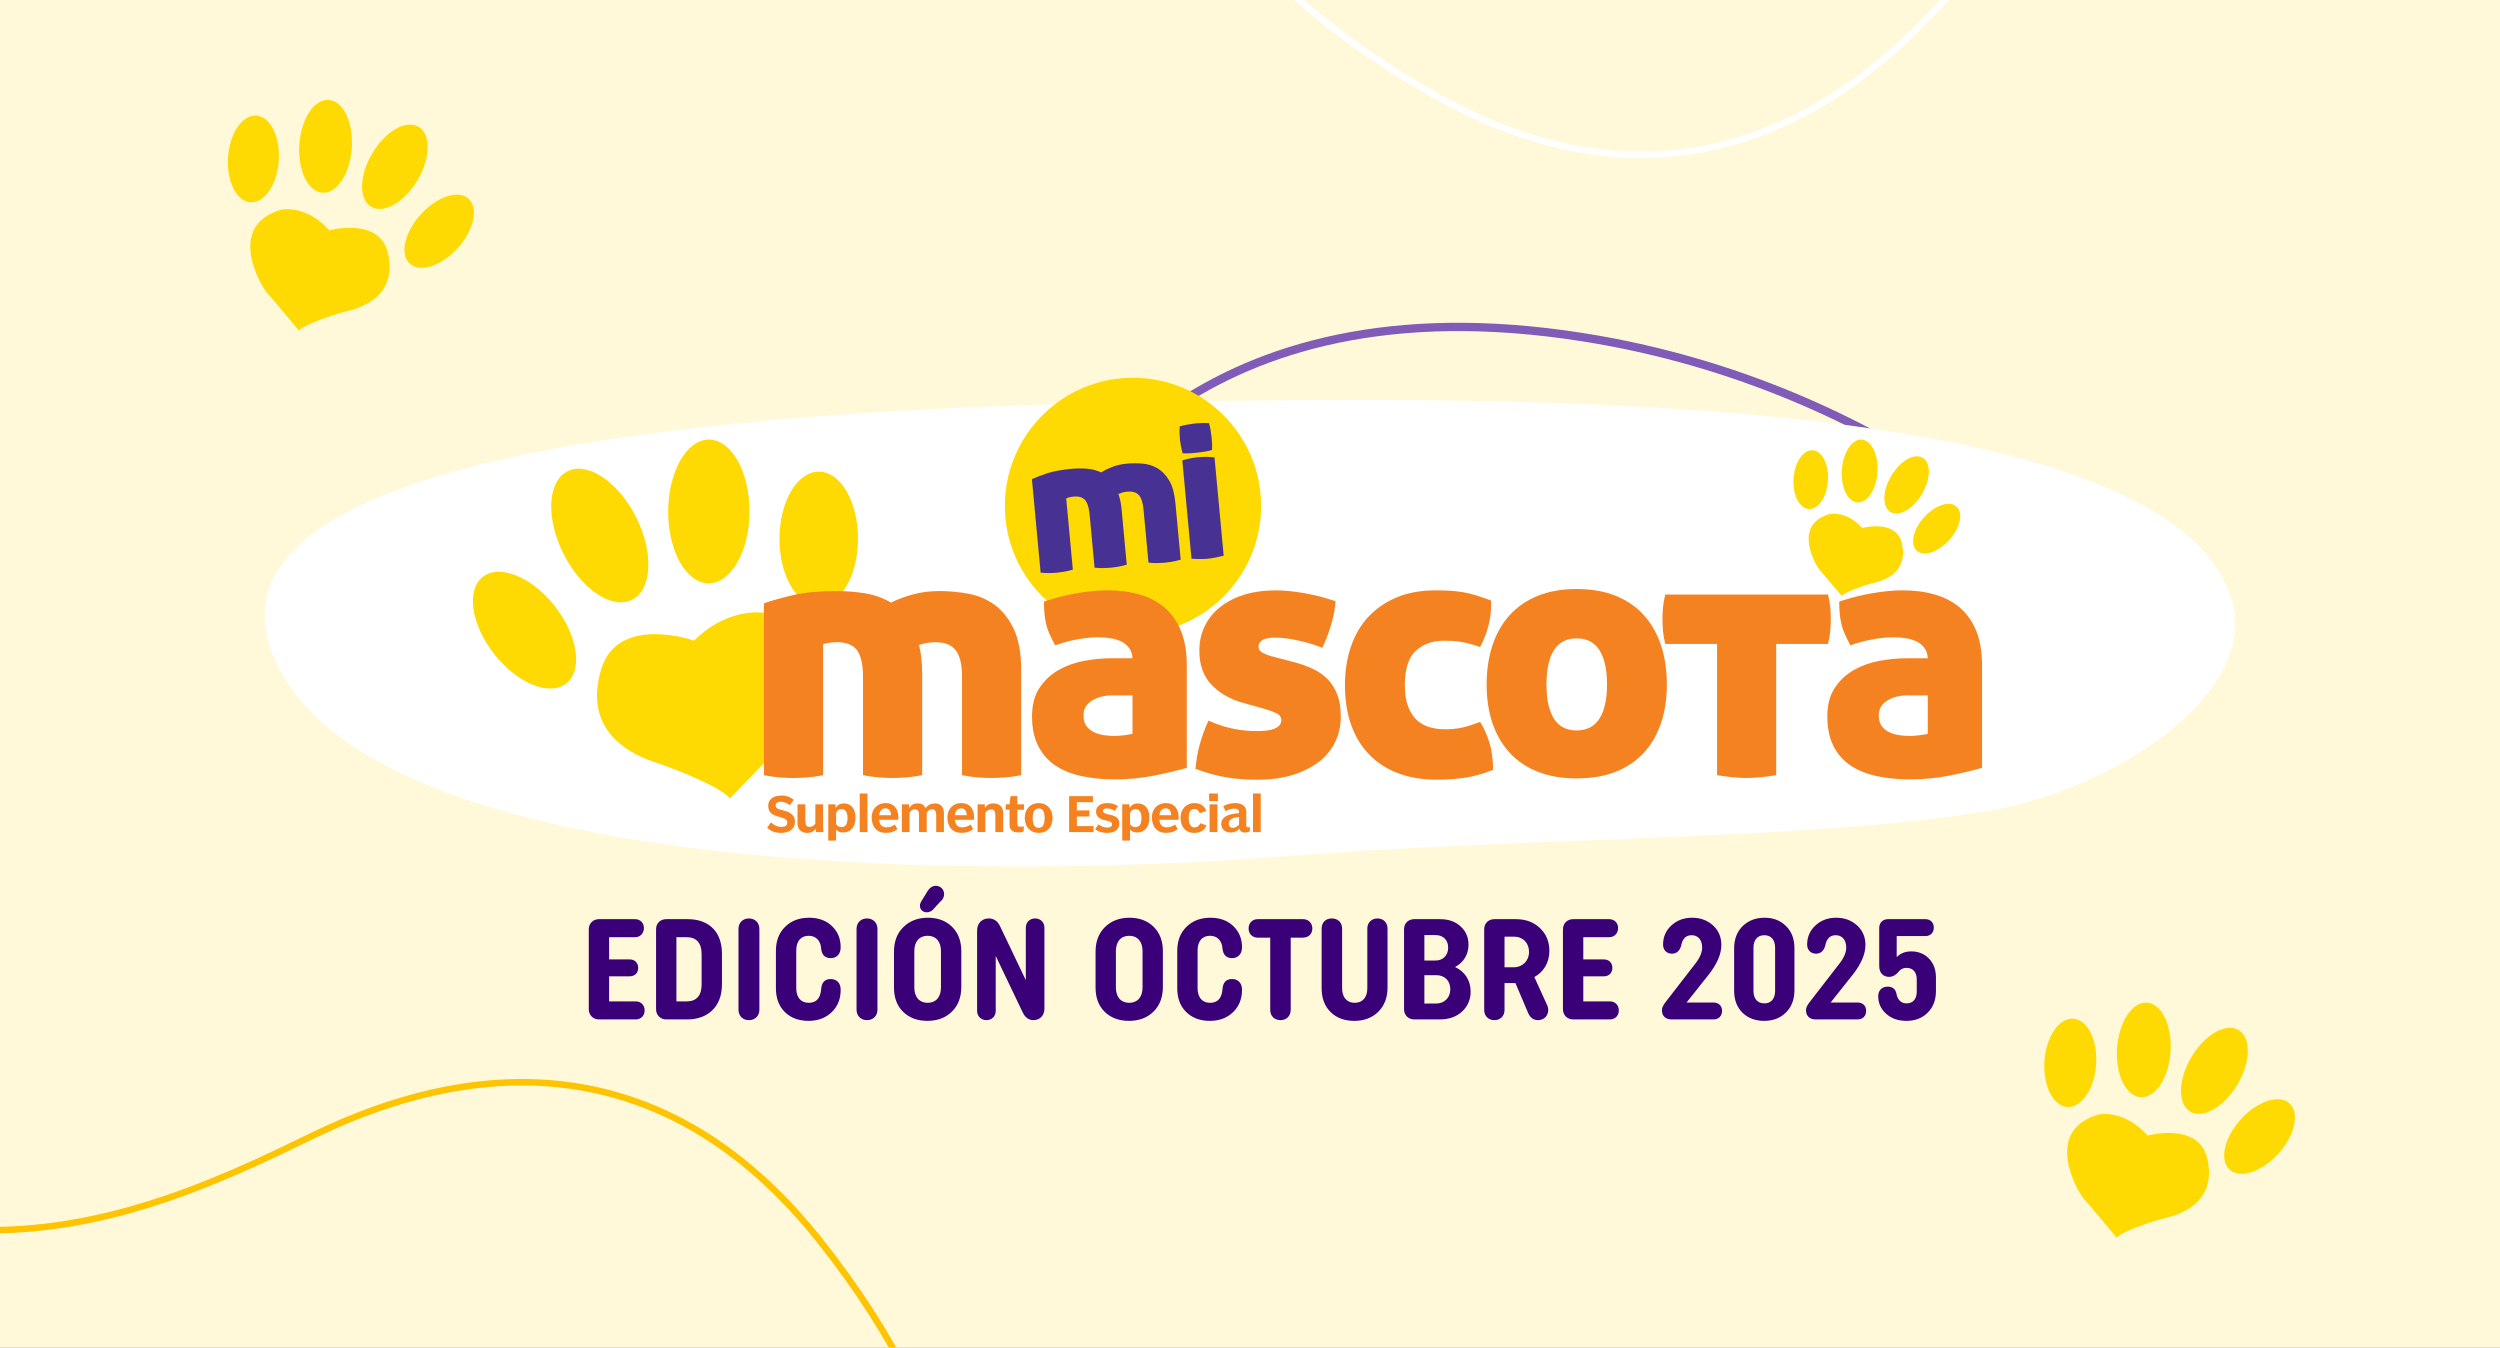
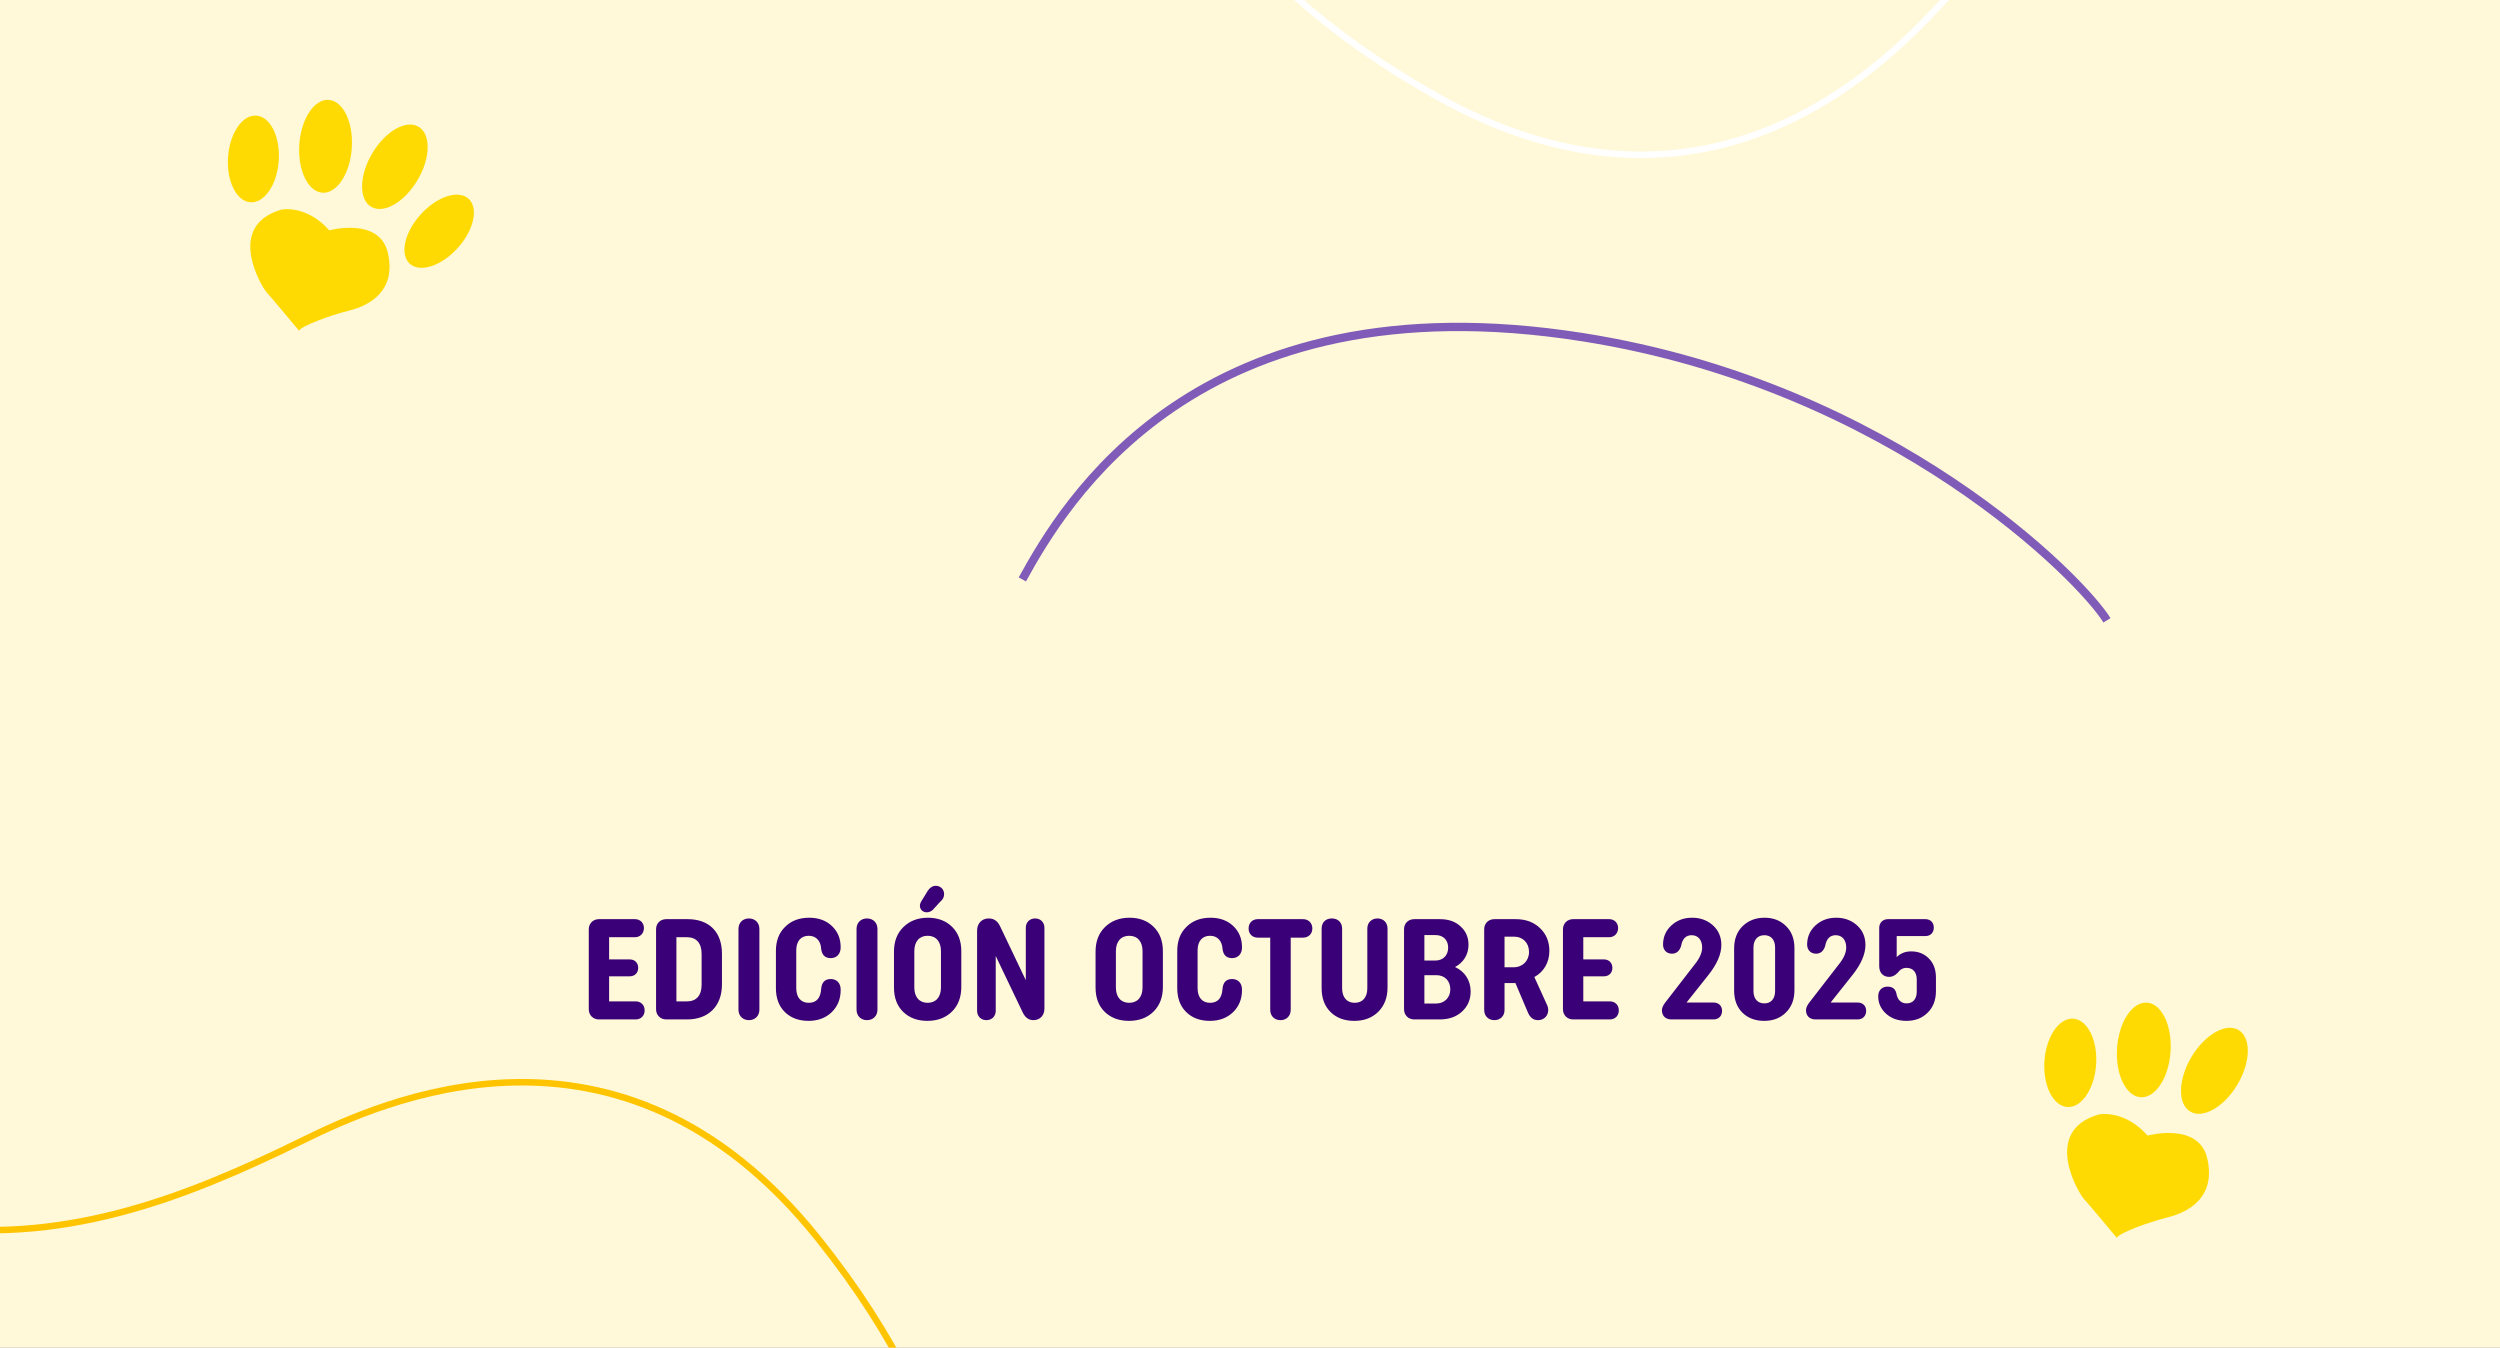
<svg xmlns="http://www.w3.org/2000/svg" width="1152" height="621" viewBox="0 0 1152 621" fill="none">
  <rect x="0" y="0" width="1152" height="621" fill="#808080" stroke="none" />
  <g clip-path="url(#clip0_5948_2)">
    <rect width="1152" height="621" fill="#FFF9D9" />
    <path d="M471.093 266.996C490.094 232.518 551.081 127.141 729.553 155.413C872.331 178.031 959.478 267.082 970.883 285.854" stroke="#805CB8" stroke-width="3.836" />
-     <path d="M590.116 394.707C703.482 385.51 836.707 387.356 916.73 373.56C976.746 363.213 1042.3 318.061 1028.02 275.14C996.898 181.632 705.704 183.164 567.888 184.697C430.071 186.23 83.307 192.362 125.541 301.199C167.775 410.037 476.751 403.905 590.116 394.707Z" fill="white" />
    <g clip-path="url(#clip1_5948_2)">
      <path d="M293.133 238.371C301.329 254.726 300.485 271.746 291.24 276.375C281.995 281.017 267.852 271.516 259.643 255.161C251.433 238.806 252.277 221.786 261.522 217.157C270.78 212.528 284.936 222.016 293.133 238.371Z" fill="#FFDA02" />
-       <path d="M255.717 279.405C266.33 292.973 268.657 308.88 260.921 314.941C253.185 320.99 238.3 314.903 227.687 301.336C217.073 287.768 214.746 271.861 222.482 265.8C230.219 259.751 245.103 265.838 255.717 279.405Z" fill="#FFDA02" />
      <path d="M345.355 235.721C345.304 254.02 336.89 268.827 326.545 268.802C316.2 268.776 307.85 253.917 307.901 235.619C307.953 217.333 316.367 202.525 326.711 202.551C337.056 202.576 345.406 217.435 345.355 235.721Z" fill="#FFDA02" />
      <path d="M395.366 248.291C395.315 265.375 387.182 279.185 377.195 279.16C367.195 279.134 359.14 265.273 359.178 248.189C359.216 231.118 367.362 217.295 377.349 217.32C387.348 217.359 395.417 231.22 395.366 248.291Z" fill="#FFDA02" />
      <path d="M319.806 295.184C319.806 295.184 284.846 282.947 277.097 308.176C268.938 334.722 287.326 346.474 301.495 351.128C315.663 355.77 334.946 364.542 336.263 368.008C336.263 368.008 358.066 345.285 361.352 342.19C364.638 339.108 394.42 297.192 354.677 282.806C354.69 282.793 337.44 277.96 319.806 295.184Z" fill="#FFDA02" />
      <path d="M581.115 233.113C581.115 265.721 554.683 292.152 522.076 292.152C489.468 292.152 463.037 265.721 463.037 233.113C463.037 200.506 489.468 174.074 522.076 174.074C554.683 174.074 581.115 200.506 581.115 233.113Z" fill="#FFDA02" />
      <path d="M493.496 216.056C495.888 215.826 498.279 215.801 500.657 215.967C503.036 216.133 505.273 216.709 507.371 217.68C508.816 216.785 510.542 215.941 512.537 215.161C514.531 214.381 516.808 213.87 519.391 213.64C521.68 213.422 524.045 213.422 526.526 213.64C528.994 213.857 531.27 214.573 533.367 215.788C535.451 217.015 537.254 218.882 538.751 221.389C540.259 223.908 541.206 227.335 541.615 231.657L544.057 257.896C542.561 258.331 541.206 258.651 539.991 258.855C538.763 259.06 537.689 259.201 536.756 259.29C535.758 259.38 534.646 259.444 533.405 259.469C532.165 259.495 530.771 259.431 529.224 259.277L526.922 234.611C526.628 231.516 525.899 229.342 524.723 228.089C523.546 226.849 521.756 226.337 519.352 226.555C518.534 226.631 517.741 226.785 516.961 227.041C516.194 227.296 515.657 227.488 515.375 227.629C516.092 229.624 516.565 231.951 516.82 234.572L519.212 260.198C517.715 260.633 516.36 260.953 515.145 261.157C513.918 261.362 512.844 261.502 511.91 261.592C510.913 261.681 509.8 261.745 508.56 261.771C507.319 261.797 505.926 261.733 504.378 261.579L502.077 236.912C501.783 233.818 501.079 231.631 499.967 230.378C498.841 229.125 497.09 228.614 494.686 228.831C494.046 228.895 493.356 229.01 492.64 229.202C491.924 229.394 491.476 229.547 491.31 229.675L494.366 262.5C492.87 262.935 491.514 263.254 490.287 263.459C489.072 263.663 487.985 263.804 487.052 263.894C486.054 263.983 484.942 264.047 483.701 264.073C482.461 264.098 481.067 264.034 479.52 263.881L475.505 220.788C477.487 219.893 479.878 218.972 482.678 218.038C485.504 217.143 489.11 216.466 493.496 216.056Z" fill="#473192" />
      <path d="M563.878 256.068C562.369 256.439 561.014 256.746 559.799 256.976C558.584 257.206 557.471 257.372 556.474 257.462C555.477 257.551 554.364 257.602 553.124 257.602C551.883 257.602 550.515 257.551 549.032 257.449L544.812 212.156C546.078 211.747 547.318 211.415 548.571 211.184C549.825 210.954 551.027 210.775 552.19 210.673C553.303 210.571 554.505 210.52 555.809 210.52C557.113 210.52 558.392 210.609 559.645 210.775L563.878 256.068Z" fill="#473192" />
      <path d="M544.99 208.884C544.376 206.825 543.967 204.779 543.737 202.746C543.519 200.777 543.468 198.692 543.596 196.493C544.632 196.186 545.731 195.917 546.921 195.7C548.11 195.47 549.21 195.304 550.194 195.189C551.243 195.073 552.381 194.984 553.634 194.946C554.874 194.894 556.038 194.907 557.099 194.971C557.393 195.994 557.636 197.017 557.815 198.027C557.994 199.038 558.135 200.073 558.263 201.109C558.378 202.094 558.455 203.117 558.519 204.178C558.57 205.239 558.57 206.301 558.506 207.362C557.483 207.669 556.37 207.912 555.168 208.117C553.966 208.308 552.854 208.475 551.805 208.59C550.821 208.705 549.708 208.794 548.468 208.871C547.215 208.948 546.064 208.948 544.99 208.884Z" fill="#473192" />
      <path d="M385.571 272.359C389.983 272.359 394.33 272.717 398.64 273.408C402.936 274.111 406.913 275.531 410.57 277.679C413.371 276.285 416.644 275.045 420.404 273.971C424.163 272.896 428.409 272.359 433.153 272.359C437.347 272.359 441.669 272.769 446.132 273.574C450.595 274.38 454.623 276.08 458.229 278.651C461.835 281.234 464.788 284.942 467.103 289.776C469.417 294.609 470.568 301.016 470.568 308.969V357.203C467.768 357.74 465.249 358.085 462.985 358.252C460.722 358.405 458.74 358.495 457.014 358.495C455.185 358.495 453.139 358.418 450.889 358.252C448.638 358.085 446.106 357.74 443.306 357.203V311.885C443.306 306.182 442.334 302.103 440.403 299.622C438.472 297.154 435.288 295.914 430.889 295.914C429.38 295.914 427.91 296.08 426.452 296.399C424.994 296.719 424.01 296.988 423.473 297.205C424.445 300.965 424.93 305.274 424.93 310.107V357.203C422.13 357.74 419.611 358.085 417.348 358.252C415.084 358.405 413.102 358.495 411.376 358.495C409.547 358.495 407.501 358.418 405.251 358.252C402.987 358.085 400.468 357.74 397.668 357.203V311.885C397.668 306.182 396.747 302.103 394.919 299.622C393.09 297.154 389.97 295.914 385.558 295.914C384.369 295.914 383.116 296.029 381.773 296.233C380.431 296.451 379.6 296.668 379.28 296.885V357.216C376.479 357.753 373.96 358.098 371.697 358.264C369.434 358.418 367.452 358.507 365.725 358.507C363.897 358.507 361.851 358.431 359.6 358.264C357.337 358.098 354.818 357.753 352.017 357.216V277.999C355.777 276.707 360.291 275.441 365.572 274.214C370.827 272.973 377.502 272.359 385.571 272.359Z" fill="#F58220" />
      <path d="M513.636 339.135C514.608 339.135 516.002 339.033 517.83 338.815C519.659 338.598 521.002 338.393 521.858 338.163V320.427H512.664C508.905 320.427 505.734 321.233 503.151 322.844C500.568 324.455 499.276 326.719 499.276 329.621C499.276 331.77 499.762 333.47 500.734 334.698C501.706 335.938 502.908 336.872 504.365 337.524C505.823 338.163 507.37 338.598 509.045 338.815C510.708 339.033 512.242 339.135 513.636 339.135ZM475.568 330.107C475.568 324.839 476.694 320.478 478.957 317.039C481.208 313.599 484.123 310.862 487.665 308.816C491.22 306.77 495.133 305.351 499.442 304.545C503.739 303.74 507.933 303.331 512.025 303.331H521.858C521.756 301.4 521.219 299.776 520.247 298.497C519.275 297.206 518.035 296.208 516.539 295.518C515.03 294.814 513.368 294.341 511.539 294.06C509.71 293.791 507.831 293.651 505.887 293.651C503.304 293.651 500.299 293.945 496.859 294.533C493.419 295.121 489.877 296.067 486.22 297.359C485.248 295.53 484.417 293.868 483.714 292.359C483.011 290.85 482.473 289.329 482.103 287.756C481.732 286.196 481.463 284.584 481.297 282.922C481.144 281.26 481.054 279.342 481.054 277.193C486.22 275.48 491.348 274.188 496.463 273.319C501.565 272.462 506.168 272.027 510.247 272.027C515.836 272.027 520.899 272.705 525.413 274.048C529.927 275.39 533.776 277.462 536.947 280.262C540.119 283.063 542.574 286.63 544.287 290.991C546.001 295.351 546.87 300.53 546.87 306.553V353.815C542.778 354.991 537.83 356.181 532.024 357.357C526.219 358.533 520.094 359.134 513.636 359.134C508.048 359.134 502.908 358.623 498.24 357.6C493.56 356.577 489.558 354.94 486.22 352.677C482.883 350.413 480.274 347.434 478.394 343.726C476.515 340.017 475.568 335.478 475.568 330.107Z" fill="#F58220" />
      <path d="M596.217 305.094C599.439 305.951 602.367 307 605.014 308.24C607.648 309.48 609.899 311.066 611.792 312.997C613.671 314.928 615.155 317.293 616.229 320.094C617.303 322.894 617.84 326.283 617.84 330.26C617.84 334.352 617.009 338.162 615.334 341.717C613.658 345.259 611.191 348.328 607.917 350.911C604.631 353.494 600.603 355.54 595.82 357.036C591.038 358.545 585.526 359.3 579.286 359.3C574.12 359.3 569.338 358.916 564.926 358.174C560.514 357.42 555.834 356.128 550.898 354.3C551.436 346.985 553.418 339.569 556.87 332.037C560.31 333.648 563.916 334.863 567.675 335.669C571.435 336.474 575.207 336.883 578.967 336.883C580.258 336.883 581.601 336.832 582.995 336.717C584.388 336.615 585.629 336.372 586.703 335.988C587.777 335.617 588.659 335.106 589.363 334.454C590.053 333.814 590.411 332.945 590.411 331.871C590.411 330.477 589.708 329.428 588.314 328.725C586.92 328.022 585.309 327.408 583.48 326.871L572.509 323.802C566.806 322.191 562.075 319.454 558.315 315.58C554.556 311.705 552.663 306.437 552.663 299.775C552.663 295.58 553.52 291.77 555.246 288.317C556.972 284.877 559.389 281.949 562.509 279.532C565.629 277.116 569.312 275.261 573.558 273.97C577.803 272.678 582.509 272.039 587.675 272.039C591.767 272.039 596.217 272.474 601.063 273.331C605.897 274.187 610.679 275.428 615.423 277.039C615.206 280.479 614.502 284.161 613.326 288.087C612.137 292.013 610.794 295.478 609.298 298.496C606.395 297.307 602.904 296.233 598.812 295.274C594.733 294.302 590.961 293.816 587.521 293.816C582.47 293.816 579.938 295.222 579.938 298.01C579.938 299.199 580.527 300.107 581.716 300.747C582.892 301.399 584.235 301.936 585.744 302.358L596.217 305.094Z" fill="#F58220" />
      <path d="M619.757 315.746C619.757 309.288 620.665 303.381 622.494 297.997C624.322 292.627 627.008 288.023 630.563 284.213C634.118 280.402 638.465 277.41 643.631 275.261C648.797 273.113 654.705 272.039 661.38 272.039C663.643 272.039 665.792 272.09 667.838 272.193C669.884 272.308 671.891 272.512 673.886 272.832C675.868 273.152 677.914 273.637 680.011 274.29C682.108 274.929 684.448 275.747 687.031 276.706C687.249 280.364 686.929 283.995 686.06 287.588C685.203 291.194 683.847 294.711 682.032 298.151C680.203 297.511 678.566 297 677.108 296.616C675.663 296.245 674.282 295.939 672.991 295.734C671.699 295.517 670.433 295.389 669.206 295.325C667.966 295.274 666.648 295.248 665.255 295.248C660.089 295.248 655.818 296.782 652.429 299.839C649.04 302.908 647.352 308.202 647.352 315.72C647.352 319.697 647.864 323.009 648.887 325.643C649.91 328.278 651.253 330.349 652.915 331.858C654.577 333.367 656.521 334.441 658.72 335.08C660.92 335.72 663.26 336.052 665.741 336.052C668.861 336.052 671.572 335.784 673.886 335.247C676.201 334.71 678.911 333.853 682.032 332.664C683.86 335.566 685.318 338.827 686.392 342.42C687.466 346.026 688.003 350.144 688.003 354.76C683.055 356.691 678.541 357.931 674.449 358.468C670.357 359.005 666.278 359.274 662.186 359.274C655.306 359.274 649.219 358.251 643.964 356.205C638.695 354.159 634.258 351.231 630.652 347.407C627.046 343.597 624.335 339.019 622.507 333.699C620.678 328.405 619.757 322.421 619.757 315.746Z" fill="#F58220" />
      <path d="M740.52 315.449C740.52 308.569 739.37 303.301 737.055 299.643C734.741 295.986 731.224 294.158 726.493 294.158C721.761 294.158 718.271 295.986 716.007 299.643C713.744 303.301 712.619 308.569 712.619 315.449C712.619 322.226 713.744 327.443 716.007 331.1C718.271 334.757 721.761 336.586 726.493 336.586C731.224 336.586 734.741 334.757 737.055 331.1C739.357 327.443 740.52 322.226 740.52 315.449ZM685.036 315.449C685.036 308.889 685.919 302.891 687.696 297.47C689.474 292.035 692.108 287.393 695.599 283.519C699.09 279.644 703.425 276.665 708.578 274.568C713.744 272.47 719.703 271.422 726.48 271.422C733.36 271.422 739.382 272.47 744.548 274.568C749.715 276.665 754.037 279.644 757.528 283.519C761.018 287.393 763.653 292.048 765.43 297.47C767.208 302.904 768.09 308.901 768.09 315.449C768.09 321.906 767.208 327.788 765.43 333.108C763.653 338.427 761.018 343.005 757.528 346.816C754.037 350.639 749.702 353.567 744.548 355.613C739.382 357.659 733.36 358.682 726.48 358.682C719.703 358.682 713.731 357.659 708.578 355.613C703.412 353.567 699.09 350.639 695.599 346.816C692.108 343.005 689.474 338.427 687.696 333.108C685.919 327.788 685.036 321.906 685.036 315.449Z" fill="#F58220" />
      <path d="M791.223 296.721H767.349C766.812 294.573 766.466 292.553 766.3 290.673C766.134 288.793 766.057 286.99 766.057 285.264C766.057 283.55 766.134 281.773 766.3 279.944C766.466 278.116 766.812 276.134 767.349 273.973H842.346C842.883 276.121 843.228 278.116 843.395 279.944C843.561 281.773 843.638 283.55 843.638 285.264C843.638 286.99 843.561 288.793 843.395 290.673C843.241 292.553 842.883 294.573 842.346 296.721H818.472V357.205C815.672 357.64 813.153 357.96 810.889 358.177C808.626 358.394 806.593 358.497 804.764 358.497C802.936 358.497 800.89 358.394 798.639 358.177C796.389 357.96 793.908 357.64 791.223 357.205V296.721Z" fill="#F58220" />
      <path d="M880.094 339.135C881.066 339.135 882.46 339.033 884.289 338.815C886.117 338.598 887.46 338.393 888.317 338.163V320.427H879.123C875.35 320.427 872.192 321.233 869.609 322.844C867.026 324.455 865.734 326.719 865.734 329.621C865.734 331.77 866.22 333.47 867.179 334.698C868.151 335.938 869.353 336.872 870.811 337.524C872.269 338.163 873.816 338.598 875.491 338.815C877.166 339.033 878.701 339.135 880.094 339.135ZM842.027 330.107C842.027 324.839 843.152 320.478 845.415 317.039C847.679 313.599 850.581 310.862 854.123 308.816C857.678 306.77 861.591 305.351 865.901 304.545C870.197 303.74 874.391 303.331 878.483 303.331H888.329C888.227 301.4 887.677 299.776 886.718 298.497C885.746 297.206 884.506 296.208 883.01 295.518C881.501 294.814 879.839 294.341 878.01 294.06C876.181 293.791 874.302 293.651 872.358 293.651C869.775 293.651 866.77 293.945 863.317 294.533C859.878 295.121 856.323 296.067 852.678 297.359C851.707 295.53 850.875 293.868 850.172 292.359C849.469 290.85 848.932 289.329 848.561 287.756C848.19 286.196 847.909 284.584 847.755 282.922C847.589 281.26 847.512 279.342 847.512 277.193C852.678 275.48 857.806 274.188 862.921 273.319C868.023 272.462 872.627 272.027 876.706 272.027C882.294 272.027 887.358 272.705 891.871 274.048C896.385 275.39 900.234 277.462 903.406 280.262C906.577 283.063 909.019 286.63 910.746 290.991C912.459 295.351 913.329 300.53 913.329 306.553V353.815C909.237 354.991 904.288 356.181 898.482 357.357C892.677 358.533 886.552 359.134 880.094 359.134C874.506 359.134 869.366 358.623 864.686 357.6C860.006 356.577 856.003 354.94 852.666 352.677C849.328 350.413 846.72 347.434 844.84 343.726C842.973 340.017 842.027 335.478 842.027 330.107Z" fill="#F58220" />
      <path d="M359.997 383.797C356.557 383.797 354.754 382.569 353.488 381.444L355.266 378.95C356.557 380.127 357.951 381.035 360.112 381.035C361.595 381.035 362.785 380.485 362.785 379.052C362.785 377.646 361.762 377.16 359.23 376.469C355.534 375.472 354 374.36 354 371.201C354 368.541 356.084 366.598 360.048 366.598C362.976 366.598 364.473 367.531 365.764 368.554L363.935 371.06C362.849 370.153 361.442 369.436 359.895 369.436C358.271 369.436 357.427 370.063 357.427 371.086C357.427 372.288 358.066 372.748 360.777 373.401C364.396 374.27 366.314 375.715 366.314 378.707C366.314 382.147 363.373 383.797 359.997 383.797Z" fill="#F58220" />
      <path d="M376.02 383.415L375.841 381.727C375.201 383.044 373.859 383.799 371.979 383.799C369.127 383.799 367.491 382.085 367.491 379.374V370.641H371.097V378.262C371.097 380.129 371.544 381.024 373.117 381.024C374.294 381.024 375.201 380.295 375.713 379.553V370.641H379.268V381.088C379.268 381.996 379.485 383.415 379.485 383.415H376.02Z" fill="#F58220" />
      <path d="M387.822 372.866C386.352 372.866 385.751 373.595 385.265 374.592V379.745C385.687 380.525 386.556 381.126 387.707 381.126C389.779 381.126 390.533 379.553 390.533 376.817C390.533 374.26 389.536 372.866 387.822 372.866ZM388.526 383.62C386.927 383.62 385.84 383.044 385.252 382.2V387.354H381.672V370.641H384.932L385.175 372.354C385.776 370.96 387.042 370.219 388.871 370.219C391.761 370.219 394.203 372.175 394.203 376.804C394.216 381.241 391.774 383.62 388.526 383.62Z" fill="#F58220" />
      <path d="M399.715 365.641H396.16V383.428H399.715V365.641Z" fill="#F58220" />
      <path d="M407.975 372.459C406.108 372.459 405.264 373.968 405.111 375.643H410.596C410.507 373.865 409.752 372.459 407.975 372.459ZM413.883 377.753H405.098C405.315 380.093 406.479 381.244 408.525 381.244C410.085 381.244 411.261 380.694 412.348 379.952L413.55 382.062C412.195 383.111 410.622 383.788 408.077 383.788C404.139 383.788 401.658 381.052 401.658 376.615C401.658 372.753 404.331 370.055 408.064 370.055C411.952 370.055 413.972 372.651 413.972 376.794C413.972 377.088 413.934 377.548 413.883 377.753Z" fill="#F58220" />
      <path d="M431.401 383.415V375.41C431.401 373.876 430.774 372.917 429.572 372.917C428.524 372.917 427.616 373.3 427.041 374.656V383.415H423.486V375.372C423.486 373.722 422.795 372.93 421.529 372.93C420.378 372.93 419.662 373.556 419.125 374.618V383.415H415.57V370.641H418.818L419.023 372.38C419.956 370.781 421.005 370.219 422.846 370.219C425.097 370.219 425.954 371.063 426.427 372.482C427.667 370.833 428.959 370.219 430.915 370.219C433.498 370.219 434.956 371.958 434.956 374.618V383.415H431.401Z" fill="#F58220" />
      <path d="M442.871 372.459C441.004 372.459 440.16 373.968 440.007 375.643H445.493C445.403 373.865 444.649 372.459 442.871 372.459ZM448.779 377.753H439.994C440.212 380.093 441.375 381.244 443.421 381.244C444.981 381.244 446.158 380.694 447.245 379.952L448.447 382.062C447.091 383.111 445.518 383.788 442.974 383.788C439.035 383.788 436.554 381.052 436.554 376.615C436.554 372.753 439.227 370.055 442.961 370.055C446.848 370.055 448.869 372.651 448.869 376.794C448.869 377.088 448.83 377.548 448.779 377.753Z" fill="#F58220" />
      <path d="M458.664 383.416V375.744C458.664 373.877 458.216 372.982 456.643 372.982C455.467 372.982 454.559 373.762 454.047 374.491V383.404H450.467V370.629H453.728L453.907 372.317C454.546 371 455.889 370.207 457.769 370.207C460.62 370.207 462.257 371.921 462.257 374.631V383.416H458.664Z" fill="#F58220" />
      <path d="M468.778 373.138V379.378C468.778 380.798 469.315 380.951 470.261 380.951C470.747 380.951 471.258 380.913 471.731 380.772V383.061C471.156 383.432 470.376 383.598 469.302 383.598C466.655 383.598 465.197 382.46 465.197 379.979V373.138H463.445V370.644H465.184L465.658 366.859H468.79V370.644H471.859V373.138H468.778Z" fill="#F58220" />
      <path d="M478.624 372.509C476.693 372.509 475.888 374.133 475.888 376.959C475.888 379.977 476.668 381.447 478.624 381.447C480.619 381.447 481.361 379.913 481.361 376.984C481.361 374.107 480.606 372.509 478.624 372.509ZM478.624 383.8C474.686 383.8 472.218 380.936 472.218 376.933C472.218 372.905 474.686 370.066 478.624 370.066C482.537 370.066 485.031 372.905 485.031 376.908C485.031 380.936 482.652 383.8 478.624 383.8Z" fill="#F58220" />
      <path d="M492.665 383.419V366.859H503.611V369.647H496.22V373.445H502V376.245H496.22V380.67H503.918V383.419H492.665Z" fill="#F58220" />
      <path d="M510.221 383.8C507.395 383.8 505.682 382.918 504.621 382.112L506.193 379.887C507.332 380.731 508.7 381.358 510.285 381.358C511.641 381.358 512.421 380.821 512.421 379.887C512.421 378.89 511.641 378.468 510.068 378.174C506.628 377.547 505.068 376.396 505.068 373.954C505.068 371.665 506.935 370.066 510.311 370.066C512.395 370.066 513.84 370.603 515.157 371.447L513.661 373.672C512.613 372.918 511.398 372.496 509.991 372.496C509.058 372.496 508.239 372.803 508.239 373.634C508.239 374.593 509.173 374.964 511.334 375.411C514.019 375.961 515.784 376.882 515.784 379.542C515.784 382.15 513.648 383.8 510.221 383.8Z" fill="#F58220" />
      <path d="M523.278 372.866C521.807 372.866 521.206 373.595 520.72 374.592V379.745C521.142 380.525 522.012 381.126 523.163 381.126C525.234 381.126 525.989 379.553 525.989 376.817C525.989 374.26 524.978 372.866 523.278 372.866ZM523.981 383.62C522.383 383.62 521.296 383.044 520.707 382.2V387.354H517.127V370.641H520.388L520.631 372.354C521.232 370.96 522.498 370.219 524.326 370.219C527.216 370.219 529.659 372.175 529.659 376.804C529.671 381.241 527.229 383.62 523.981 383.62Z" fill="#F58220" />
      <path d="M537.088 372.459C535.222 372.459 534.378 373.968 534.224 375.643H539.71C539.633 373.865 538.879 372.459 537.088 372.459ZM543.009 377.753H534.224C534.441 380.093 535.605 381.244 537.651 381.244C539.211 381.244 540.388 380.694 541.474 379.952L542.677 382.062C541.321 383.111 539.748 383.788 537.216 383.788C533.278 383.788 530.797 381.052 530.797 376.615C530.797 372.753 533.47 370.055 537.204 370.055C541.091 370.055 543.111 372.651 543.111 376.794C543.099 377.088 543.047 377.548 543.009 377.753Z" fill="#F58220" />
      <path d="M550.143 383.8C546.537 383.8 544.005 381.204 544.005 376.818C544.005 372.995 546.473 370.066 550.412 370.066C553.583 370.066 555.169 371.69 555.859 373.711L552.816 374.759C552.33 373.557 551.754 372.777 550.348 372.777C548.698 372.777 547.752 373.979 547.752 376.805C547.752 379.631 548.647 381.268 550.373 381.268C551.678 381.268 552.483 380.718 553.084 379.363L555.91 380.296C555.143 382.406 553.43 383.8 550.143 383.8Z" fill="#F58220" />
-       <path d="M557.381 370.64H560.987V383.415H557.381V370.64ZM557.163 365.641H561.204V369.157H557.163V365.641Z" fill="#F58220" />
+       <path d="M557.381 370.64H560.987V383.415H557.381V370.64ZH561.204V369.157H557.163V365.641Z" fill="#F58220" />
      <path d="M570.961 376.486C567.381 376.703 566.204 378.11 566.204 379.465C566.204 380.795 567.074 381.485 567.982 381.485C569.222 381.485 570.399 380.693 570.961 379.977V376.486ZM575.935 383.045C575.398 383.378 574.554 383.647 573.672 383.647C572.189 383.647 571.383 382.956 571.089 381.78C570.399 382.777 569.069 383.621 566.997 383.621C564.657 383.621 562.752 382.15 562.752 379.619C562.752 376.793 565.411 375.002 570.948 374.734V374.197C570.948 373.391 570.565 372.598 568.659 372.598C567.125 372.598 565.731 373.225 564.747 373.839L563.685 371.486C565.002 370.706 566.933 370.066 569.081 370.066C572.572 370.066 574.286 371.69 574.286 374.133V379.644C574.286 380.872 574.35 381.217 575.13 381.217C575.398 381.217 575.616 381.191 575.935 381.127V383.045Z" fill="#F58220" />
      <path d="M580.936 365.641H577.381V383.428H580.936V365.641Z" fill="#F58220" />
      <path d="M871.501 219.265C867.409 226.17 867.256 233.638 871.169 235.952C875.069 238.267 881.552 234.545 885.644 227.64C889.736 220.735 889.889 213.267 885.976 210.953C882.076 208.638 875.593 212.359 871.501 219.265Z" fill="#FFDA02" />
      <path d="M886.615 238.357C881.552 243.97 880.043 250.863 883.252 253.753C886.449 256.643 893.15 254.43 898.214 248.817C903.277 243.203 904.786 236.311 901.577 233.434C898.38 230.544 891.679 232.756 886.615 238.357Z" fill="#FFDA02" />
      <path d="M848.727 216.504C848.19 224.509 851.425 231.248 855.952 231.555C860.478 231.861 864.583 225.608 865.12 217.604C865.657 209.599 862.422 202.86 857.895 202.553C853.382 202.259 849.264 208.499 848.727 216.504Z" fill="#FFDA02" />
      <path d="M826.464 220.484C825.966 227.965 829.098 234.256 833.472 234.55C837.845 234.844 841.796 229.026 842.308 221.545C842.806 214.078 839.674 207.774 835.3 207.479C830.914 207.185 826.963 213.016 826.464 220.484Z" fill="#FFDA02" />
      <path d="M858.088 243.305C858.088 243.305 873.752 239.021 876.374 250.299C879.136 262.166 870.722 266.744 864.379 268.342C858.037 269.941 849.329 273.189 848.651 274.659C848.651 274.659 839.815 264.046 838.459 262.601C837.117 261.143 825.365 241.898 843.191 236.822C843.203 236.809 850.901 235.223 858.088 243.305Z" fill="#FFDA02" />
    </g>
    <path d="M171.522 70.671C165.485 80.859 165.258 91.876 171.031 95.291C176.785 98.705 186.35 93.216 192.387 83.028C198.424 72.841 198.65 61.823 192.878 58.408C187.124 54.994 177.559 60.484 171.522 70.671Z" fill="#FFDA02" />
    <path d="M193.82 98.836C186.349 107.118 184.123 117.286 188.859 121.55C193.575 125.813 203.461 122.55 210.931 114.268C218.402 105.986 220.628 95.817 215.893 91.572C211.177 87.309 201.291 90.573 193.82 98.836Z" fill="#FFDA02" />
    <path d="M137.922 66.597C137.13 78.407 141.903 88.349 148.581 88.802C155.259 89.255 161.315 80.029 162.108 68.219C162.9 56.41 158.127 46.468 151.448 46.015C144.789 45.581 138.714 54.787 137.922 66.597Z" fill="#FFDA02" />
    <path d="M105.077 72.46C104.341 83.496 108.963 92.778 115.415 93.212C121.867 93.646 127.697 85.062 128.451 74.026C129.187 63.008 124.565 53.707 118.113 53.273C111.642 52.84 105.813 61.442 105.077 72.46Z" fill="#FFDA02" />
    <path d="M151.732 106.141C151.732 106.141 174.843 99.822 178.71 116.461C182.785 133.968 170.371 140.722 161.014 143.08C151.657 145.438 138.809 150.23 137.81 152.4C137.81 152.4 124.773 136.741 122.774 134.61C120.793 132.459 103.455 104.066 129.754 96.577C129.773 96.558 141.13 94.218 151.732 106.141Z" fill="#FFDA02" />
    <path d="M1009.77 487.132C1003.62 497.511 1003.39 508.735 1009.27 512.214C1015.13 515.693 1024.88 510.1 1031.03 499.721C1037.18 489.342 1037.41 478.117 1031.53 474.638C1025.67 471.16 1015.92 476.753 1009.77 487.132Z" fill="#FFDA02" />
-     <path d="M1032.49 515.832C1024.88 524.269 1022.61 534.629 1027.43 538.973C1032.24 543.317 1042.31 539.991 1049.92 531.554C1057.53 523.116 1059.8 512.756 1054.98 508.432C1050.17 504.088 1040.1 507.413 1032.49 515.832Z" fill="#FFDA02" />
    <path d="M975.541 482.984C974.734 495.016 979.596 505.145 986.4 505.606C993.204 506.068 999.374 496.669 1000.18 484.637C1000.99 472.605 996.126 462.476 989.322 462.015C982.537 461.573 976.348 470.952 975.541 482.984Z" fill="#FFDA02" />
    <path d="M942.078 488.957C941.329 500.201 946.038 509.658 952.611 510.1C959.184 510.542 965.123 501.797 965.892 490.553C966.642 479.328 961.933 469.853 955.36 469.411C948.767 468.968 942.828 477.733 942.078 488.957Z" fill="#FFDA02" />
    <path d="M989.611 523.27C989.611 523.27 1013.16 516.832 1017.1 533.784C1021.25 551.62 1008.6 558.501 999.067 560.903C989.534 563.306 976.445 568.188 975.426 570.398C975.426 570.398 962.145 554.445 960.108 552.274C958.09 550.082 940.426 521.156 967.219 513.526C967.239 513.506 978.809 511.123 989.611 523.27Z" fill="#FFDA02" />
    <path d="M280.68 461.437H292.958C295.334 461.437 297.05 463.153 297.05 465.595C297.05 468.038 295.334 469.754 292.958 469.754H275.994C273.287 469.754 271.307 467.774 271.307 465.067V428.235C271.307 425.529 273.287 423.549 275.994 423.549H292.628C295.004 423.549 296.72 425.265 296.72 427.641C296.72 430.084 295.004 431.866 292.628 431.866H280.68V442.097H290.185C292.496 442.097 294.08 443.681 294.08 445.991C294.08 448.302 292.496 449.886 290.185 449.886H280.68V461.437ZM302.313 465.067V428.169C302.313 425.463 304.293 423.549 306.999 423.549H316.9C326.669 423.549 332.676 429.357 332.676 439.457V453.648C332.676 463.681 326.405 469.754 316.636 469.754H306.999C304.293 469.754 302.313 467.774 302.313 465.067ZM311.686 431.866V461.437H316.504C320.927 461.437 323.303 458.731 323.303 453.714V439.589C323.303 434.572 320.927 431.866 316.504 431.866H311.686ZM349.925 428.037V465.265C349.925 468.104 347.944 470.084 345.106 470.084C342.268 470.084 340.287 468.104 340.287 465.265V428.037C340.287 425.199 342.268 423.219 345.106 423.219C347.944 423.219 349.925 425.199 349.925 428.037ZM357.54 455.364V438.202C357.54 433.582 358.926 429.885 361.764 427.113C364.602 424.275 368.299 422.889 372.853 422.889C377.144 422.889 380.642 424.143 383.348 426.717C386.055 429.291 387.375 432.526 387.375 436.486V436.618C387.375 439.589 385.527 441.503 382.82 441.503C380.18 441.503 378.728 440.051 378.398 437.212C378.2 433.582 376.088 431.206 372.655 431.206C369.025 431.206 366.913 433.714 366.913 437.938V455.364C366.913 459.589 369.025 462.097 372.655 462.097C376.22 462.097 378.134 459.919 378.398 455.628C378.662 452.658 380.114 451.14 382.82 451.14C385.527 451.14 387.375 452.988 387.375 455.958V456.222C387.375 460.381 385.989 463.747 383.216 466.454C380.444 469.094 376.88 470.414 372.589 470.414C368.101 470.414 364.47 469.094 361.698 466.388C358.926 463.681 357.54 459.985 357.54 455.364ZM404.329 428.037V465.265C404.329 468.104 402.349 470.084 399.51 470.084C396.672 470.084 394.692 468.104 394.692 465.265V428.037C394.692 425.199 396.672 423.219 399.51 423.219C402.349 423.219 404.329 425.199 404.329 428.037ZM423.891 417.278C423.891 416.486 424.353 415.496 425.212 414.242L427.588 410.347C428.644 408.895 429.832 408.169 431.152 408.169C433.462 408.169 435.047 409.885 435.047 411.997C435.047 413.384 434.453 414.572 433.198 415.562L429.766 419.324C427.192 421.503 423.891 420.182 423.891 417.278ZM411.944 455.034V438.532C411.944 433.78 413.396 430.017 416.301 427.179C419.205 424.341 422.967 422.889 427.588 422.889C432.142 422.889 435.839 424.275 438.677 427.047C441.515 429.819 442.968 433.582 442.968 438.268V454.77C442.968 459.523 441.515 463.351 438.611 466.19C435.707 469.028 431.944 470.414 427.324 470.414C422.769 470.414 419.007 469.028 416.169 466.256C413.33 463.483 411.944 459.721 411.944 455.034ZM421.317 438.268V455.034C421.317 459.523 423.693 462.097 427.456 462.097C431.218 462.097 433.594 459.523 433.594 455.034V438.268C433.594 433.78 431.218 431.206 427.456 431.206C423.693 431.206 421.317 433.78 421.317 438.268ZM450.249 465.793V428.763C450.249 425.529 452.427 423.219 455.596 423.219C458.038 423.219 459.754 424.473 460.876 426.915L472.691 451.668V427.509C472.691 425.067 474.408 423.219 476.982 423.219C479.556 423.219 481.272 425.067 481.272 427.509V464.803C481.272 467.972 479.16 470.084 476.19 470.084C474.012 470.084 472.295 468.83 471.173 466.322L458.83 440.513V465.793C458.83 468.236 457.114 470.084 454.539 470.084C451.965 470.084 450.249 468.236 450.249 465.793ZM504.831 455.034V438.532C504.831 433.78 506.283 430.017 509.188 427.179C512.092 424.341 515.855 422.889 520.475 422.889C525.03 422.889 528.726 424.275 531.564 427.047C534.403 429.819 535.855 433.582 535.855 438.268V454.77C535.855 459.523 534.403 463.351 531.498 466.19C528.594 469.028 524.832 470.414 520.211 470.414C515.657 470.414 511.894 469.028 509.056 466.256C506.217 463.483 504.831 459.721 504.831 455.034ZM514.204 438.268V455.034C514.204 459.523 516.581 462.097 520.343 462.097C524.105 462.097 526.482 459.523 526.482 455.034V438.268C526.482 433.78 524.105 431.206 520.343 431.206C516.581 431.206 514.204 433.78 514.204 438.268ZM542.476 455.364V438.202C542.476 433.582 543.862 429.885 546.701 427.113C549.539 424.275 553.235 422.889 557.79 422.889C562.08 422.889 565.579 424.143 568.285 426.717C570.991 429.291 572.311 432.526 572.311 436.486V436.618C572.311 439.589 570.463 441.503 567.757 441.503C565.117 441.503 563.664 440.051 563.334 437.212C563.136 433.582 561.024 431.206 557.592 431.206C553.961 431.206 551.849 433.714 551.849 437.938V455.364C551.849 459.589 553.961 462.097 557.592 462.097C561.156 462.097 563.07 459.919 563.334 455.628C563.598 452.658 565.051 451.14 567.757 451.14C570.463 451.14 572.311 452.988 572.311 455.958V456.222C572.311 460.381 570.925 463.747 568.153 466.454C565.381 469.094 561.816 470.414 557.526 470.414C553.037 470.414 549.407 469.094 546.635 466.388C543.862 463.681 542.476 459.985 542.476 455.364ZM579.446 423.549H600.436C602.878 423.549 604.727 425.265 604.727 427.839C604.727 430.282 603.011 432.064 600.436 432.064H594.76V465.331C594.76 468.17 592.779 470.084 590.073 470.084C587.235 470.084 585.321 468.17 585.321 465.331V432.064H579.446C577.004 431.998 575.353 430.282 575.353 427.839C575.353 425.397 577.004 423.615 579.446 423.549ZM639.37 427.839V455.1C639.37 459.721 637.918 463.417 635.08 466.256C632.241 469.028 628.611 470.414 624.057 470.414C619.568 470.414 615.938 469.094 613.165 466.388C610.393 463.681 609.007 459.985 609.007 455.364V427.905C609.007 425.067 610.855 423.219 613.693 423.219C616.532 423.219 618.446 425.067 618.446 427.905V455.364C618.446 459.589 620.624 462.097 624.255 462.097C627.885 462.097 630.063 459.589 630.063 455.364V427.839C630.063 425.133 632.043 423.219 634.75 423.219C637.456 423.219 639.37 425.133 639.37 427.839ZM646.982 465.067V428.169C646.982 425.463 648.962 423.549 651.668 423.549H663.55C667.51 423.549 670.678 424.671 673.055 426.915C675.497 429.093 676.685 431.932 676.685 435.364C676.685 439.853 674.375 443.549 670.48 445.595C674.969 447.641 677.675 451.8 677.675 456.882C677.675 460.579 676.355 463.681 673.715 466.124C671.074 468.566 667.642 469.754 663.418 469.754H651.668C648.962 469.754 646.982 467.774 646.982 465.067ZM656.355 430.876V442.625H661.371C665.002 442.625 667.312 440.183 667.312 436.684C667.312 433.186 665.068 430.876 661.437 430.876H656.355ZM656.355 449.358V462.427H661.767C665.662 462.427 668.302 459.655 668.302 455.892C668.302 451.998 665.794 449.358 661.833 449.358H656.355ZM683.917 465.397V428.169C683.917 425.463 685.898 423.549 688.604 423.549H698.505C703.06 423.549 706.822 424.935 709.66 427.707C712.499 430.414 713.951 433.912 713.951 438.202C713.951 443.549 711.31 447.905 707.02 450.216L712.763 462.823C713.225 463.747 713.423 464.605 713.423 465.397C713.423 468.104 711.442 470.084 708.736 470.084C706.558 470.084 705.04 468.896 704.05 466.52L698.307 452.988H696.855H693.29V465.397C693.29 468.236 691.31 470.084 688.604 470.084C685.898 470.084 683.917 468.236 683.917 465.397ZM693.29 431.602V445.727H697.449C701.673 445.727 704.578 442.691 704.578 438.664C704.578 434.506 701.805 431.602 697.581 431.602H693.29ZM729.582 461.437H741.859C744.235 461.437 745.951 463.153 745.951 465.595C745.951 468.038 744.235 469.754 741.859 469.754H724.895C722.189 469.754 720.209 467.774 720.209 465.067V428.235C720.209 425.529 722.189 423.549 724.895 423.549H741.529C743.905 423.549 745.621 425.265 745.621 427.641C745.621 430.084 743.905 431.866 741.529 431.866H729.582V442.097H739.087C741.397 442.097 742.981 443.681 742.981 445.991C742.981 448.302 741.397 449.886 739.087 449.886H729.582V461.437ZM765.806 465.529C765.806 464.539 766.268 463.417 767.192 462.163L781.384 443.813C783.364 441.239 784.354 438.796 784.354 436.618C784.354 433.12 782.44 430.942 779.536 430.942C776.829 430.942 775.245 432.592 774.651 435.892C773.925 438.268 772.473 439.457 770.427 439.457C767.984 439.457 766.334 437.74 766.334 435.298C766.334 431.8 767.588 428.829 770.163 426.453C772.737 424.077 775.905 422.889 779.734 422.889C783.562 422.889 786.731 424.077 789.305 426.387C791.879 428.697 793.199 431.734 793.199 435.43C793.199 439.655 791.219 444.209 787.325 449.16L777.159 461.965H789.635C791.945 461.965 793.529 463.483 793.529 465.793C793.529 468.17 791.945 469.754 789.635 469.754H770.163C767.522 469.754 765.806 468.104 765.806 465.529ZM812.949 470.414C808.857 470.414 805.491 469.16 802.916 466.652C800.342 464.077 799.088 460.711 799.088 456.42V437.014C799.088 432.724 800.408 429.357 802.982 426.783C805.623 424.209 808.989 422.889 813.081 422.889C817.108 422.889 820.408 424.143 822.982 426.717C825.557 429.225 826.877 432.592 826.877 436.882V456.288C826.877 460.579 825.557 464.011 822.916 466.586C820.342 469.16 816.976 470.414 812.949 470.414ZM817.966 456.618V436.684C817.966 433.054 816.118 430.942 813.015 430.942C809.913 430.942 807.999 433.054 807.999 436.684V456.618C807.999 460.249 809.913 462.361 813.015 462.361C816.118 462.361 817.966 460.249 817.966 456.618ZM832.2 465.529C832.2 464.539 832.662 463.417 833.586 462.163L847.778 443.813C849.758 441.239 850.748 438.796 850.748 436.618C850.748 433.12 848.834 430.942 845.93 430.942C843.224 430.942 841.639 432.592 841.045 435.892C840.319 438.268 838.867 439.457 836.821 439.457C834.379 439.457 832.728 437.74 832.728 435.298C832.728 431.8 833.983 428.829 836.557 426.453C839.131 424.077 842.299 422.889 846.128 422.889C849.956 422.889 853.125 424.077 855.699 426.387C858.273 428.697 859.593 431.734 859.593 435.43C859.593 439.655 857.613 444.209 853.719 449.16L843.554 461.965H856.029C858.339 461.965 859.923 463.483 859.923 465.793C859.923 468.17 858.339 469.754 856.029 469.754H836.557C833.916 469.754 832.2 468.104 832.2 465.529ZM865.482 459.061C865.482 456.354 867.198 454.638 869.838 454.638C872.017 454.638 873.403 455.694 873.865 457.807C874.327 460.645 875.977 462.361 878.551 462.361C881.456 462.361 883.238 460.381 883.238 456.948V451.272C883.238 447.905 881.39 445.991 878.551 445.991C876.901 445.991 875.581 446.717 874.459 448.236C873.271 449.49 871.951 450.15 870.565 450.15C867.66 450.15 865.944 448.17 865.944 445.199V427.575C865.944 425.199 867.594 423.549 869.97 423.549H887.264C889.575 423.549 891.093 425.133 891.093 427.443C891.093 429.753 889.575 431.338 887.264 431.338H873.997V441.041C875.779 439.259 877.957 438.4 880.664 438.4C884.03 438.4 886.736 439.523 888.849 441.701C891.027 443.879 892.083 446.849 892.083 450.48V456.618C892.083 460.777 890.829 464.143 888.255 466.652C885.746 469.16 882.512 470.414 878.485 470.414C874.723 470.414 871.621 469.358 869.178 467.18C866.736 465.001 865.482 462.295 865.482 459.061Z" fill="#3A0077" />
    <path d="M-37.642 564.345C27.761 574.458 83.955 552.747 139.25 525.631C174.849 508.174 285.46 456.323 376.957 570.695C450.155 662.193 455.061 742.28 437.079 798.24C425.776 833.413 381.064 912.085 292.632 945.392" stroke="#FFC400" stroke-width="3" />
    <path d="M1048.3 -104.771C983.843 -89.766 939.799 -48.666 898.602 -2.887C872.081 26.585 788.782 115.943 661.236 43.937C559.199 -13.667 524.783 -86.149 520.602 -144.778C517.973 -181.628 530.125 -271.299 599.759 -335.179" stroke="white" stroke-width="3" />
  </g>
  <defs>
    <clipPath id="clip0_5948_2">
      <rect width="1152" height="621" fill="white" />
    </clipPath>
    <clipPath id="clip1_5948_2">
-       <rect width="695.411" height="213.279" fill="white" transform="translate(217.904 174.074)" />
-     </clipPath>
+       </clipPath>
  </defs>
</svg>